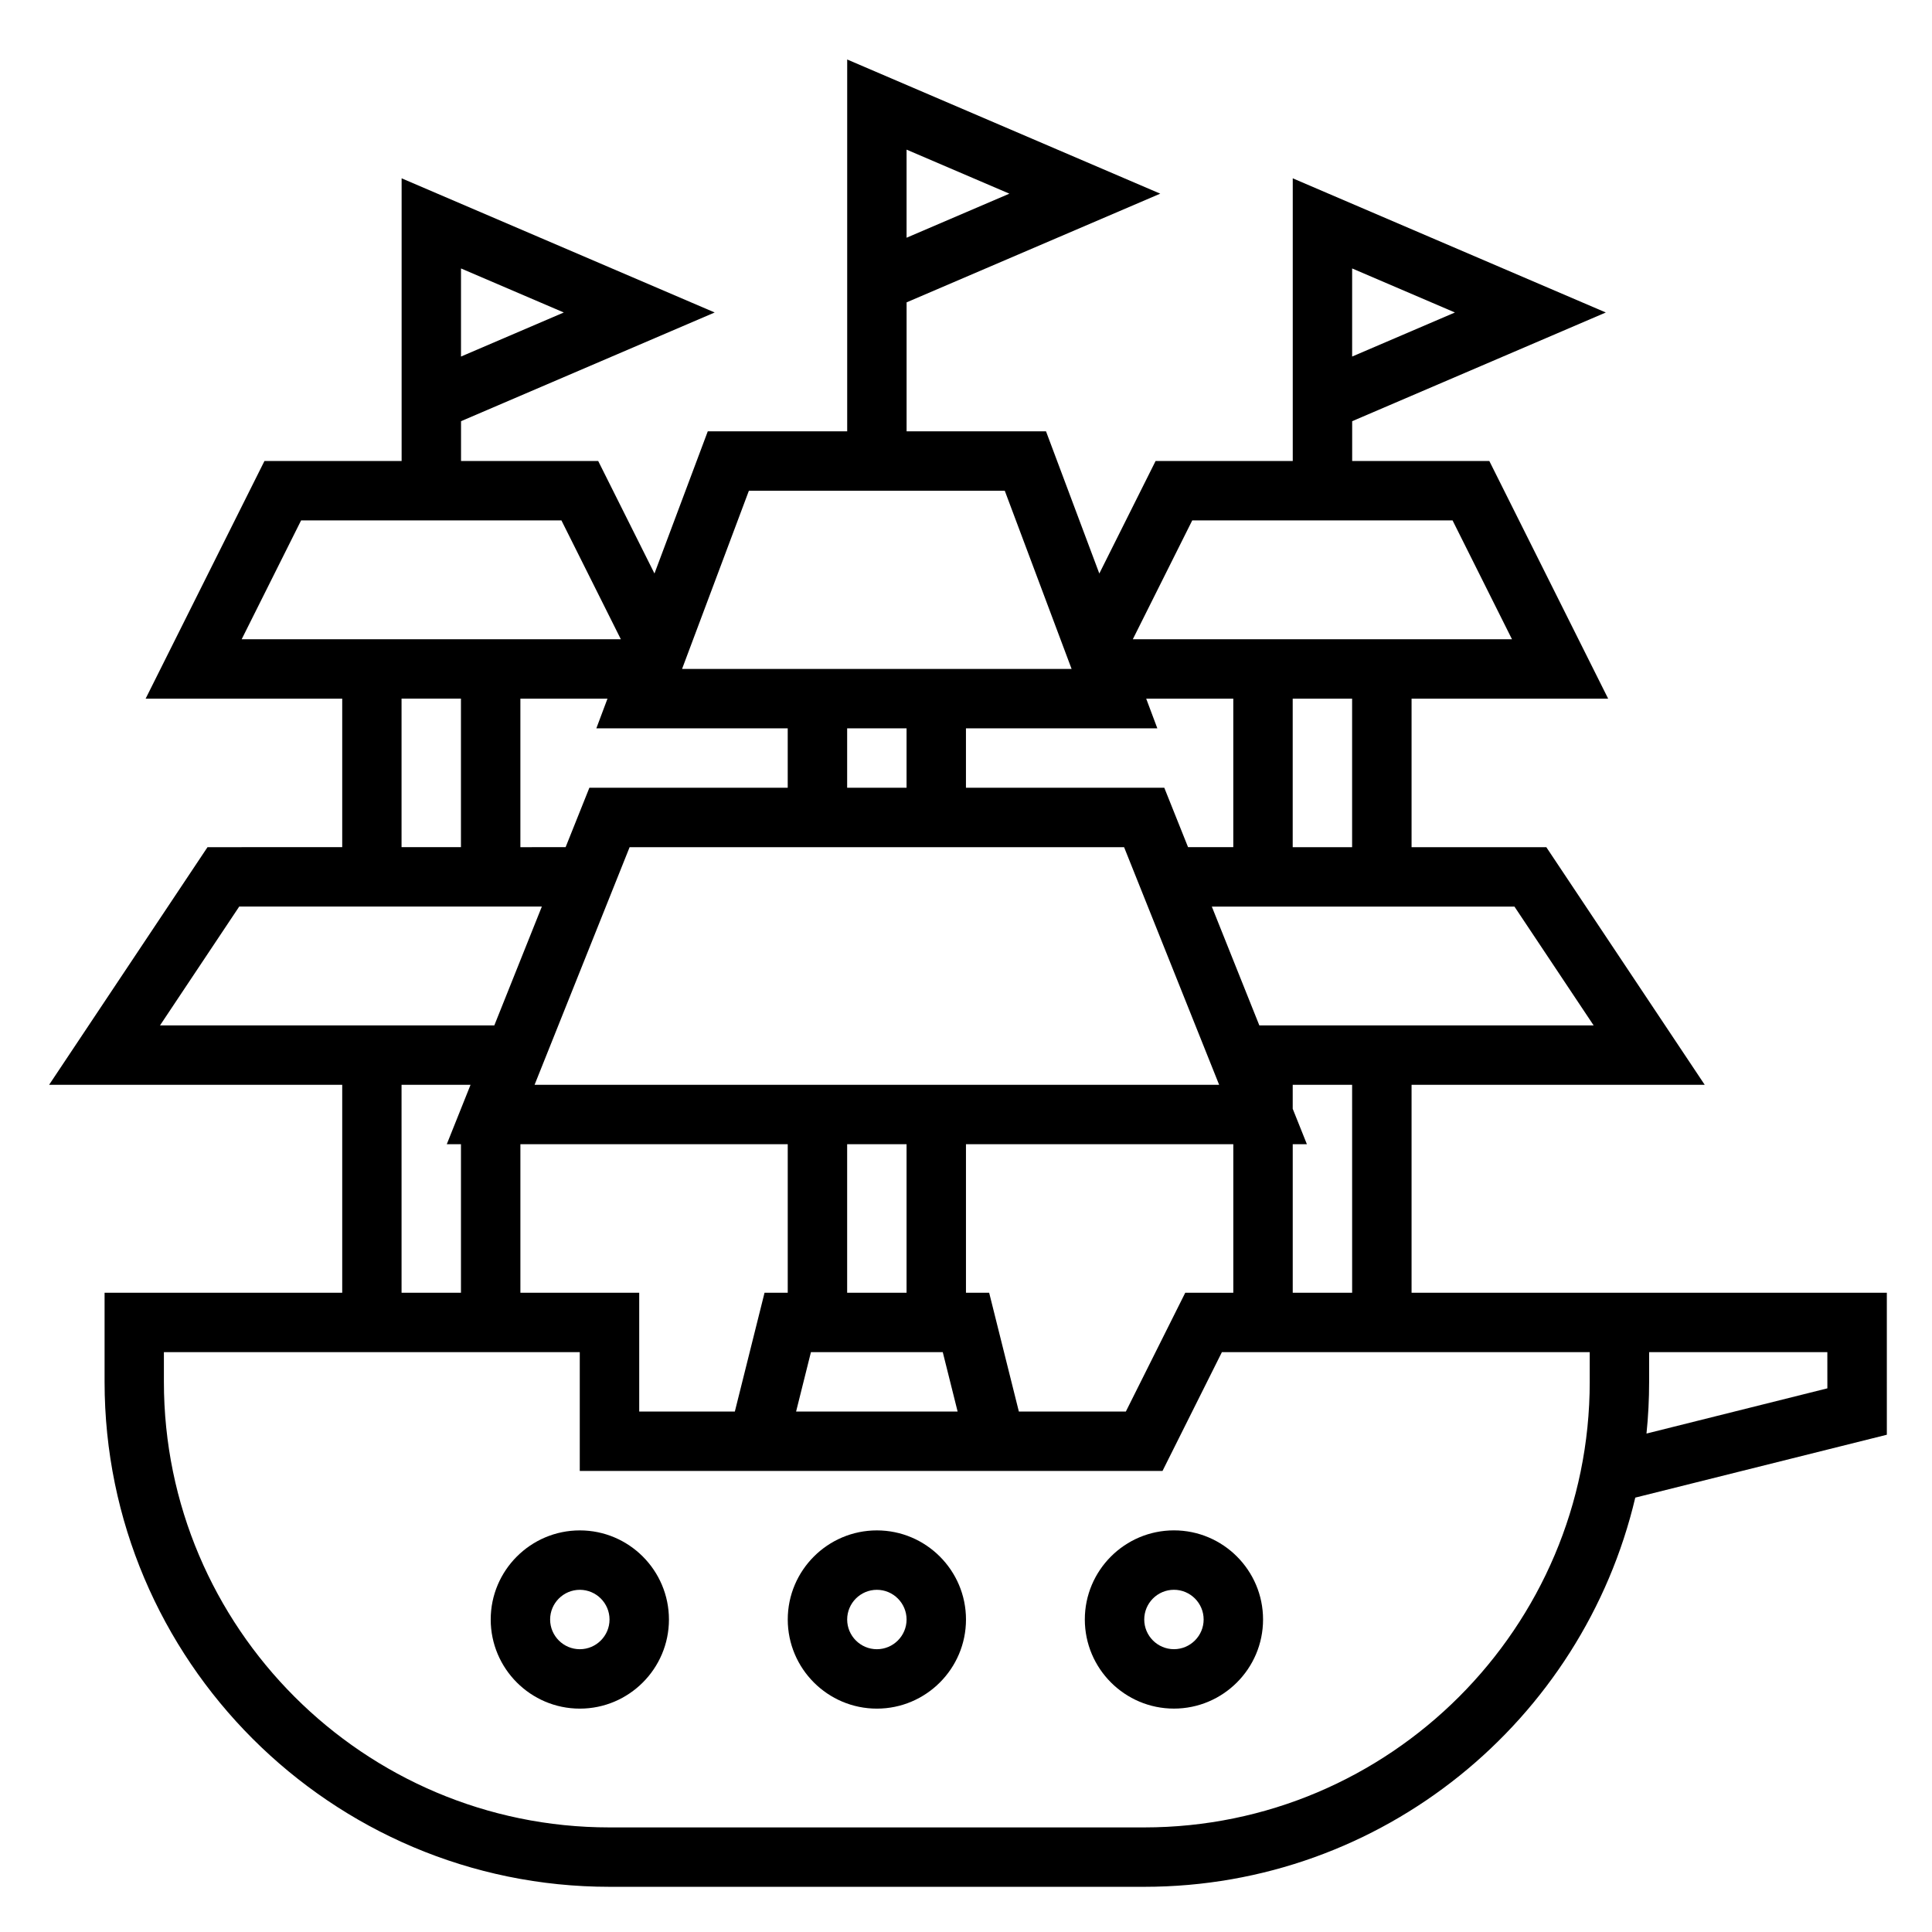
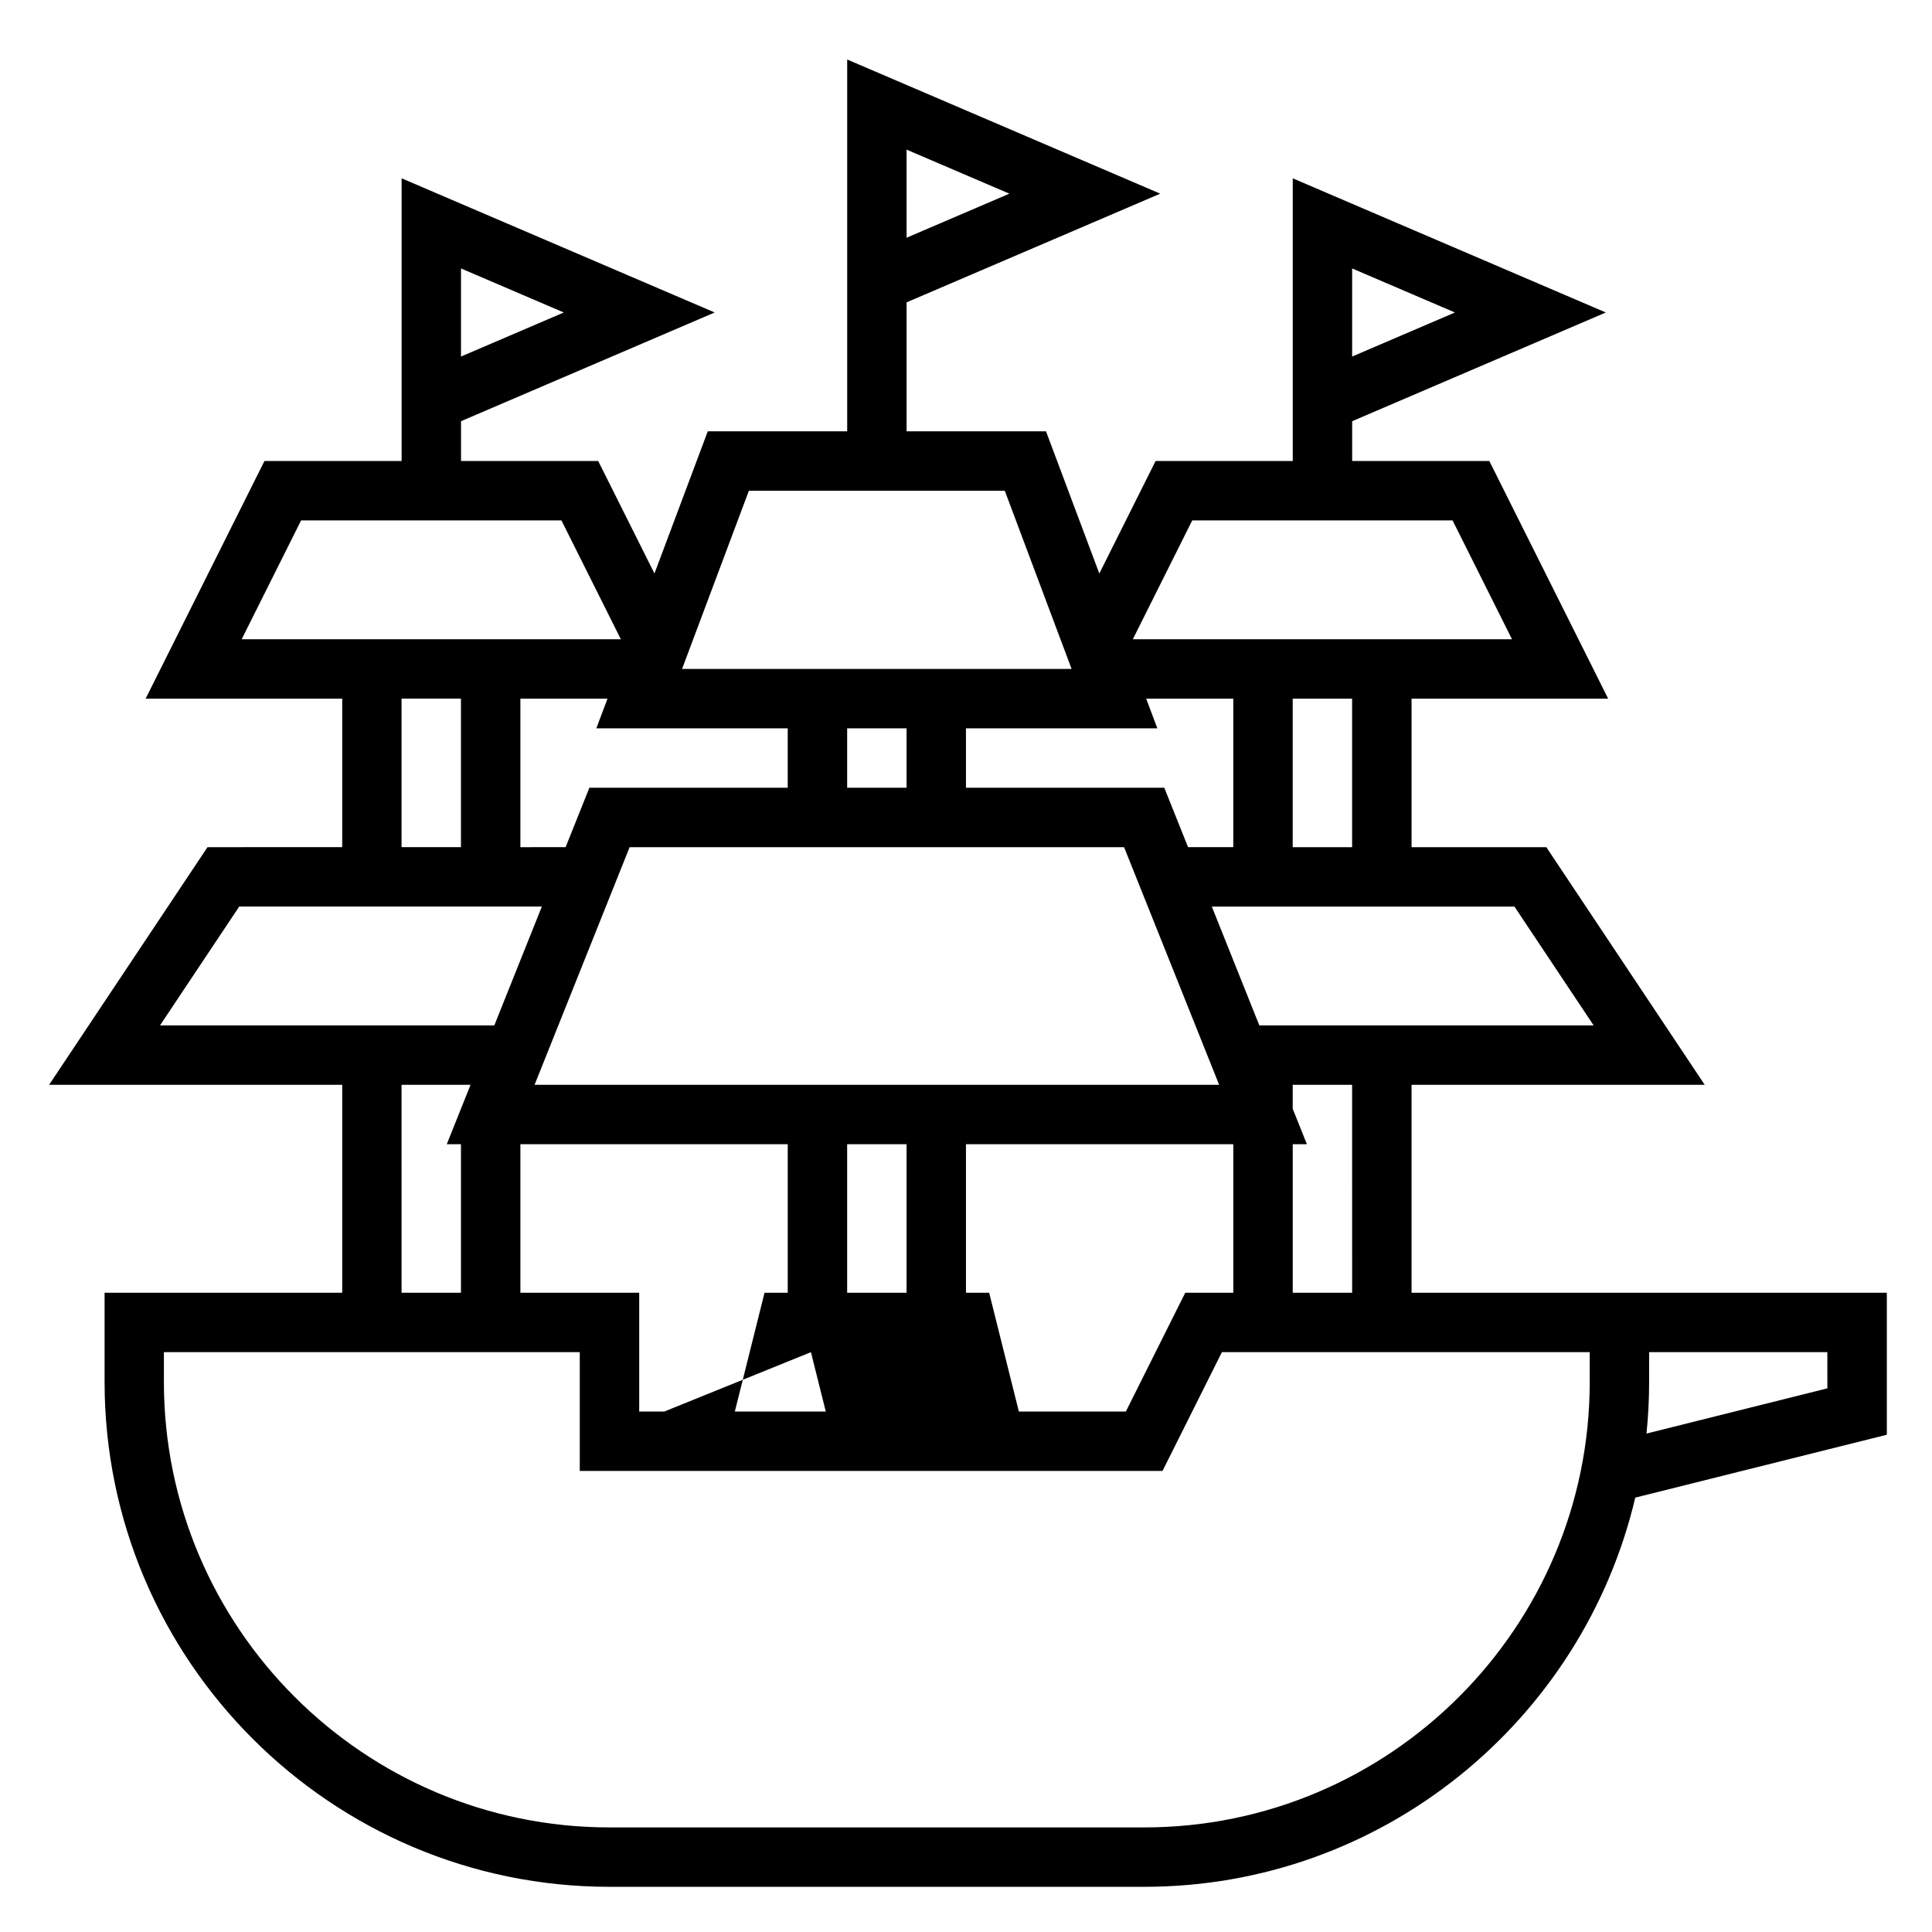
<svg xmlns="http://www.w3.org/2000/svg" fill="#000000" width="800px" height="800px" version="1.1" viewBox="144 144 512 512">
  <g>
-     <path d="m644.03 486.59h-125.95v-55.105h77.688l-41.98-62.977-35.707 0.004v-39.359h52.098l-31.488-62.977h-36.352v-10.555l67.219-28.809-82.965-35.555v74.918h-36.352l-14.91 29.812-14.129-37.688h-36.945v-34.172l67.219-28.805-82.961-35.555v98.531h-36.945l-14.129 37.684-14.91-29.809h-36.352v-10.555l67.219-28.809-82.965-35.555v74.918h-36.352l-31.488 62.977 52.098-0.004v39.359l-35.699 0.004-41.98 62.977h77.68v55.105l-62.977-0.004v23.617c0 73.793 60.031 133.82 133.82 133.82h141.7c63.219 0 116.21-44.113 130.13-103.14l66.668-16.664zm-141.7-271.45 27.242 11.672-27.242 11.676zm-118.08-31.488 27.246 11.672-27.246 11.676zm-118.08 31.488 27.242 11.672-27.242 11.676zm236.16 271.45h-15.742v-39.359h3.754l-3.758-9.391v-6.352h15.742zm-220.42 0v-39.359h70.848v39.359h-6.148l-7.871 31.488h-25.34v-31.488zm28.945-118.08h131.04l25.191 62.977h-181.42zm73.391-31.488v15.742h-15.742v-15.742zm-15.742 149.57v-39.359h15.742v39.359zm-9.598 15.746h34.938l3.938 15.742h-42.809zm55.105 15.742-7.871-31.488h-6.148v-39.359h70.848v39.359h-12.738l-15.742 31.488zm152.32-102.34h-88.594l-12.594-31.488h80.199zm-64.008-47.23h-15.742v-39.359h15.742zm-42.367-86.594h68.992l15.742 31.488h-100.48zm10.879 47.23v39.359h-11.988l-6.297-15.742h-52.562v-15.742h50.719l-2.953-7.871zm-128.37-55.102h67.809l17.711 47.23h-103.23zm10.289 62.977v15.742h-52.562l-6.297 15.742-11.988 0.004v-39.359h23.082l-2.953 7.871zm-128.96-55.105h68.992l15.742 31.488h-100.48zm26.621 47.23h15.742v39.359h-15.742zm-43.02 55.105h80.199l-12.594 31.488h-88.594zm43.02 47.234h18.285l-6.297 15.742h3.758v39.359h-15.742zm314.88 78.719c0 65.109-52.973 118.08-118.08 118.08h-141.7c-65.109 0-118.08-52.973-118.08-118.08v-7.871h110.21v31.488h154.43l15.742-31.488h97.477zm62.977 1.723-47.934 11.98c0.465-4.5 0.699-9.074 0.699-13.703v-7.871h47.23z" />
-     <path d="m297.66 549.57c-13.02 0-23.617 10.598-23.617 23.617 0 13.02 10.598 23.617 23.617 23.617 13.02 0 23.617-10.598 23.617-23.617-0.004-13.02-10.598-23.617-23.617-23.617zm0 31.488c-4.336 0-7.871-3.535-7.871-7.871 0-4.336 3.535-7.871 7.871-7.871 4.336 0 7.871 3.535 7.871 7.871 0 4.336-3.535 7.871-7.871 7.871z" />
-     <path d="m376.38 549.57c-13.02 0-23.617 10.598-23.617 23.617 0 13.02 10.598 23.617 23.617 23.617 13.02 0 23.617-10.598 23.617-23.617 0-13.02-10.598-23.617-23.617-23.617zm0 31.488c-4.336 0-7.871-3.535-7.871-7.871 0-4.336 3.535-7.871 7.871-7.871 4.336 0 7.871 3.535 7.871 7.871 0 4.336-3.535 7.871-7.871 7.871z" />
-     <path d="m431.49 573.18c0 13.02 10.598 23.617 23.617 23.617s23.617-10.598 23.617-23.617c0-13.02-10.598-23.617-23.617-23.617-13.023 0-23.617 10.598-23.617 23.617zm31.488 0c0 4.336-3.535 7.871-7.871 7.871-4.336 0-7.871-3.535-7.871-7.871 0-4.336 3.535-7.871 7.871-7.871 4.336 0 7.871 3.531 7.871 7.871z" />
+     <path d="m644.03 486.59h-125.95v-55.105h77.688l-41.98-62.977-35.707 0.004v-39.359h52.098l-31.488-62.977h-36.352v-10.555l67.219-28.809-82.965-35.555v74.918h-36.352l-14.91 29.812-14.129-37.688h-36.945v-34.172l67.219-28.805-82.961-35.555v98.531h-36.945l-14.129 37.684-14.91-29.809h-36.352v-10.555l67.219-28.809-82.965-35.555v74.918h-36.352l-31.488 62.977 52.098-0.004v39.359l-35.699 0.004-41.98 62.977h77.68v55.105l-62.977-0.004v23.617c0 73.793 60.031 133.82 133.82 133.82h141.7c63.219 0 116.21-44.113 130.13-103.14l66.668-16.664zm-141.7-271.45 27.242 11.672-27.242 11.676zm-118.08-31.488 27.246 11.672-27.246 11.676zm-118.08 31.488 27.242 11.672-27.242 11.676zm236.16 271.45h-15.742v-39.359h3.754l-3.758-9.391v-6.352h15.742zm-220.42 0v-39.359h70.848v39.359h-6.148l-7.871 31.488h-25.34v-31.488zm28.945-118.08h131.04l25.191 62.977h-181.42zm73.391-31.488v15.742h-15.742v-15.742zm-15.742 149.57v-39.359h15.742v39.359zm-9.598 15.746l3.938 15.742h-42.809zm55.105 15.742-7.871-31.488h-6.148v-39.359h70.848v39.359h-12.738l-15.742 31.488zm152.32-102.34h-88.594l-12.594-31.488h80.199zm-64.008-47.23h-15.742v-39.359h15.742zm-42.367-86.594h68.992l15.742 31.488h-100.48zm10.879 47.23v39.359h-11.988l-6.297-15.742h-52.562v-15.742h50.719l-2.953-7.871zm-128.37-55.102h67.809l17.711 47.23h-103.23zm10.289 62.977v15.742h-52.562l-6.297 15.742-11.988 0.004v-39.359h23.082l-2.953 7.871zm-128.96-55.105h68.992l15.742 31.488h-100.48zm26.621 47.23h15.742v39.359h-15.742zm-43.02 55.105h80.199l-12.594 31.488h-88.594zm43.02 47.234h18.285l-6.297 15.742h3.758v39.359h-15.742zm314.88 78.719c0 65.109-52.973 118.08-118.08 118.08h-141.7c-65.109 0-118.08-52.973-118.08-118.08v-7.871h110.21v31.488h154.43l15.742-31.488h97.477zm62.977 1.723-47.934 11.98c0.465-4.5 0.699-9.074 0.699-13.703v-7.871h47.23z" />
  </g>
</svg>